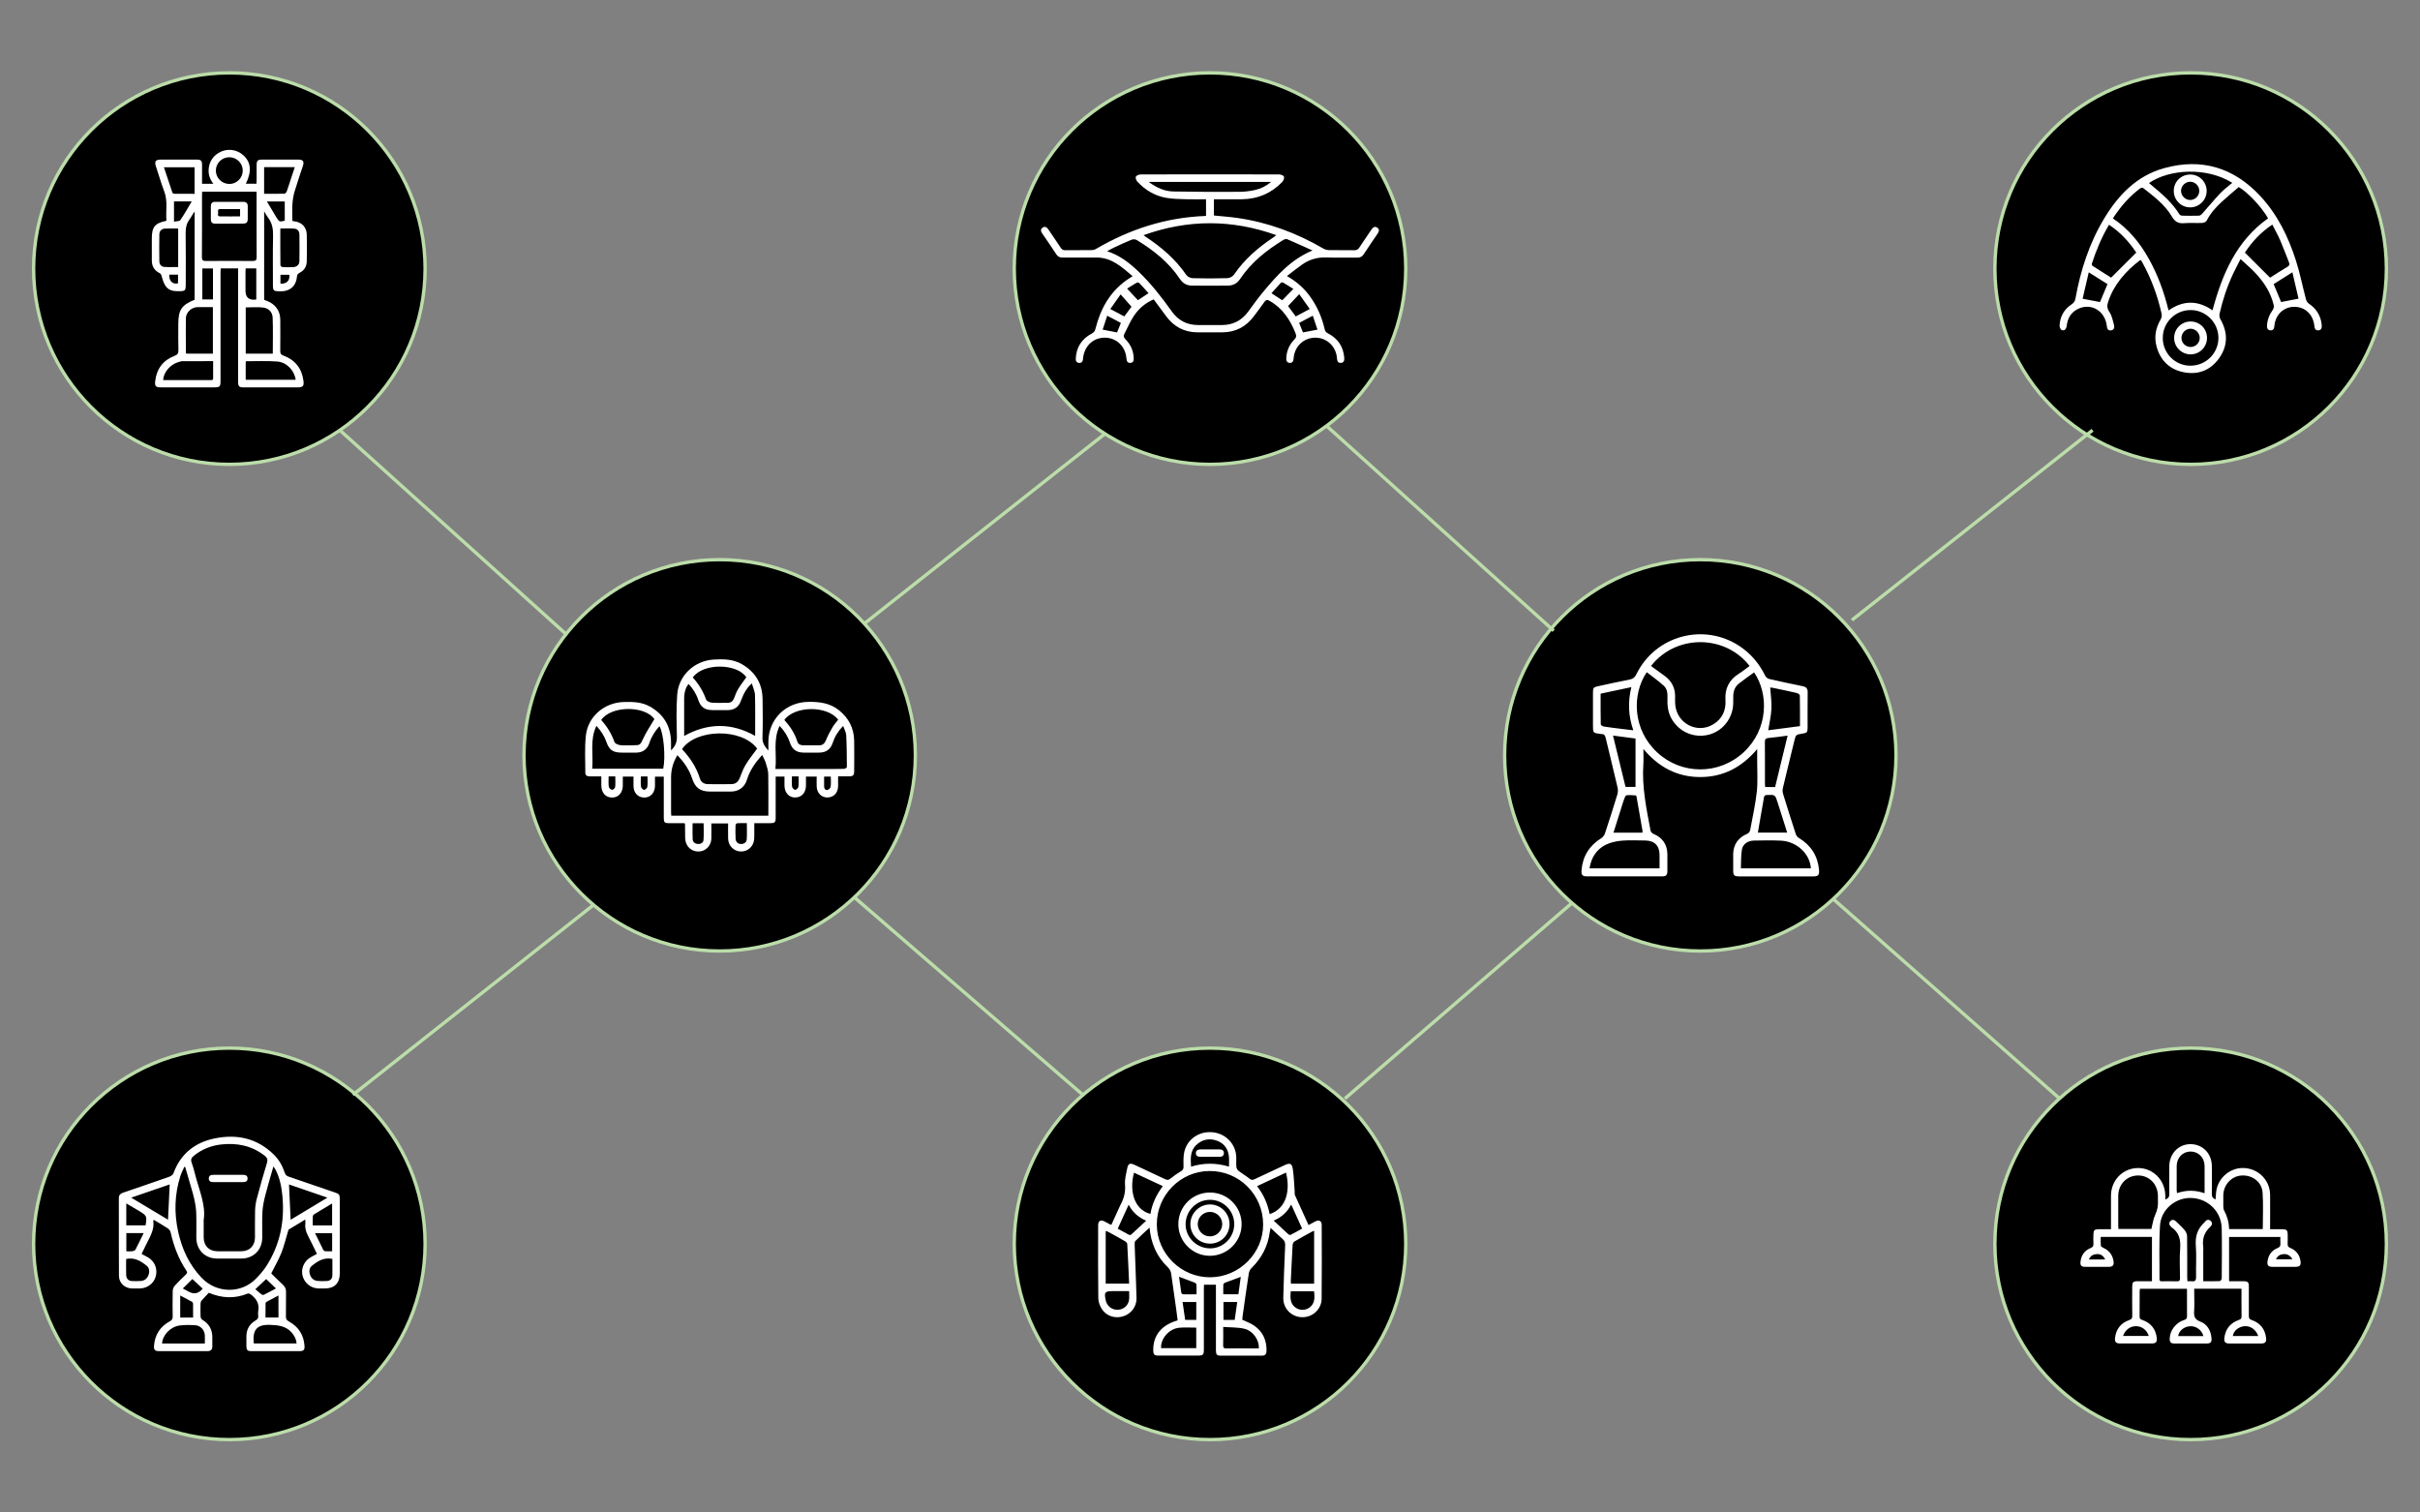
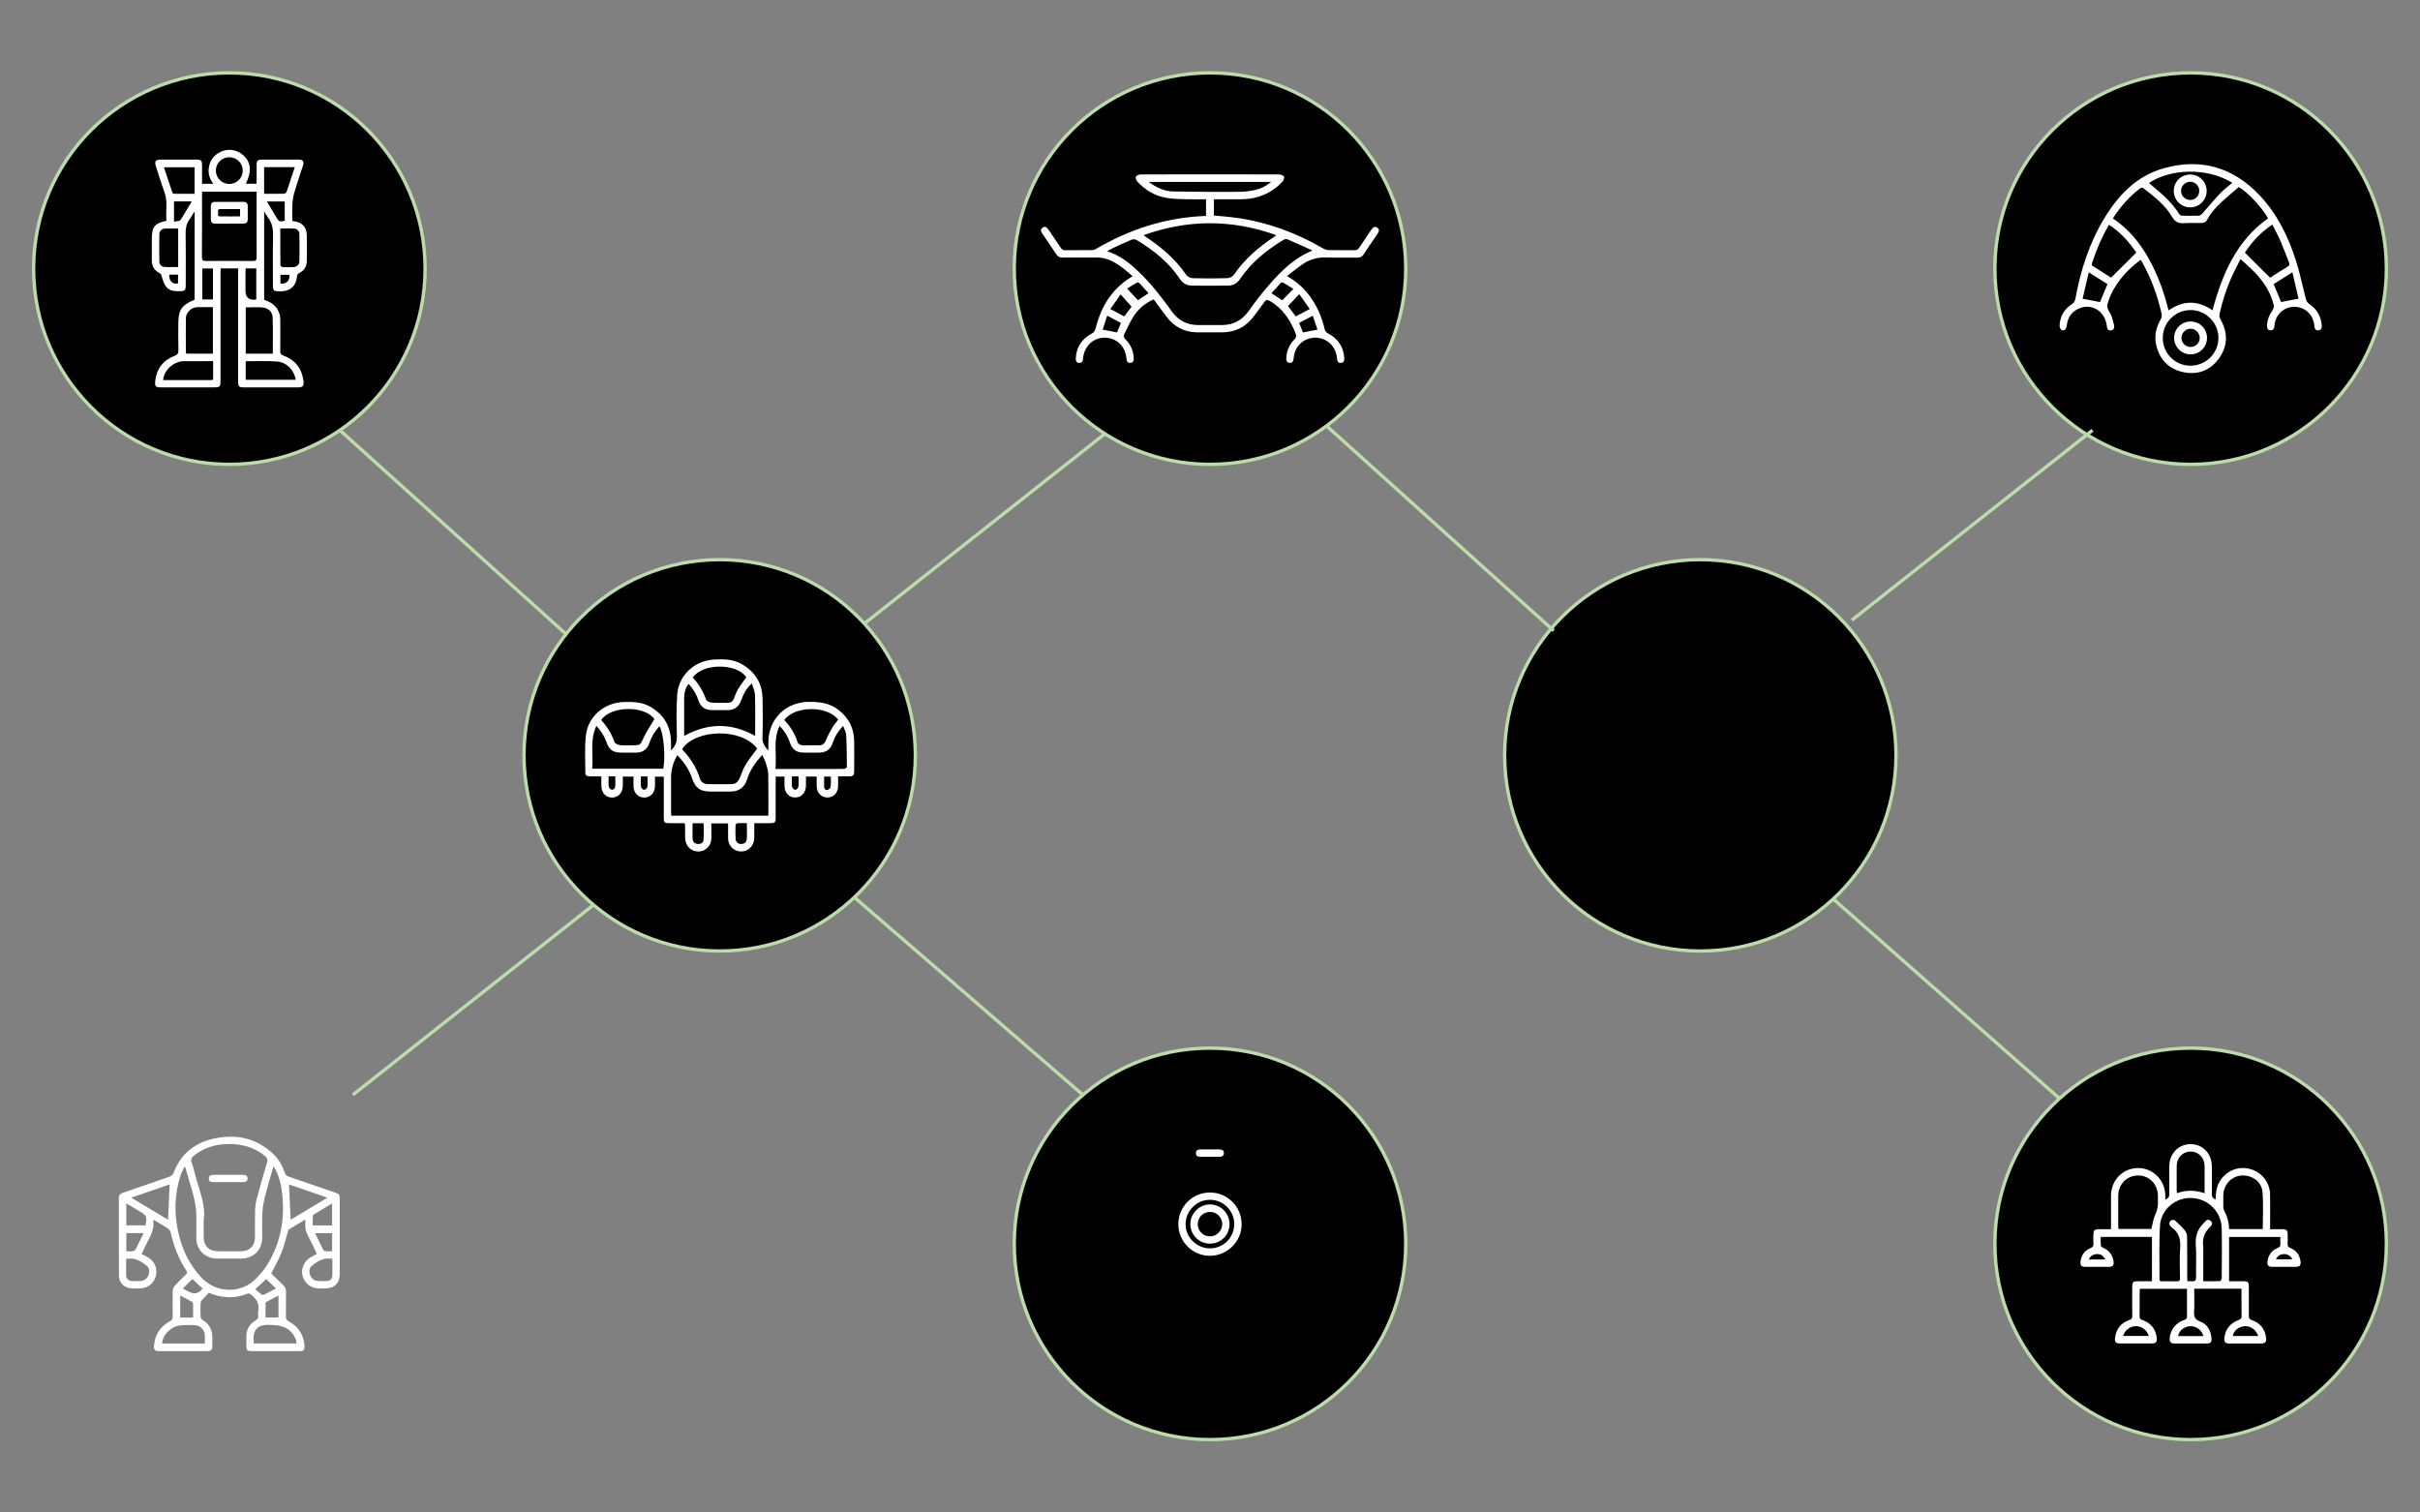
<svg xmlns="http://www.w3.org/2000/svg" id="Layer_1" data-name="Layer 1" viewBox="0 0 720 450">
  <rect x="0" y="0" width="720" height="450" fill="#808080" stroke="none" />
  <g>
    <g>
      <circle cx="360" cy="79.92" r="58.24" style="fill: #000; stroke: #bcddaa; stroke-miterlimit: 10;" />
      <path d="M382.89,82.13c2.87,1.64,5.07,3.59,6.84,6.03,2.14,2.95,3.57,6.22,4.38,9.76.14.61.4.97,1,1.28,2.93,1.5,4.57,3.91,4.83,7.22.06.75-.06,1.47-.96,1.55-.96.08-1.15-.61-1.21-1.43-.26-3.44-2.96-6.02-6.31-6.07-3.45-.05-6.19,2.42-6.56,5.91-.02.17-.04.34-.05.52-.07.69-.44,1.11-1.14,1.07-.7-.04-1.03-.52-1.02-1.2.05-2.24.85-4.19,2.42-5.77.54-.54.66-.99.39-1.7-1.57-4.07-3.85-7.55-7.75-9.78-.72-.42-1.12-.33-1.59.35-.96,1.39-2.01,2.72-3.01,4.09-2.36,3.23-5.52,4.92-9.55,4.92-2.45,0-4.91.02-7.36,0-3.9-.03-6.98-1.67-9.29-4.8-1.23-1.66-2.45-3.32-3.7-5.01-2.59,1.12-4.56,2.85-6,5.07-1.06,1.64-1.83,3.47-2.73,5.21-.34.65-.16,1.11.36,1.63,1.5,1.49,2.31,3.33,2.42,5.46.04.75-.06,1.46-.98,1.53-.9.07-1.11-.56-1.18-1.35-.31-3.58-2.94-6.1-6.35-6.15-3.47-.05-6.14,2.41-6.55,6.04-.02.14-.03.27-.04.41-.06.7-.44,1.1-1.14,1.06-.71-.05-1.03-.53-1-1.21.13-3.4,1.73-5.91,4.72-7.5.64-.34.96-.7,1.14-1.42,1.46-5.87,4.23-10.93,9.27-14.51.53-.38,1.09-.71,1.79-1.16-3.21-2.73-6.21-5.55-10.71-5.56-3.39,0-6.77-.02-10.16.01-.81,0-1.36-.25-1.81-.93-1.36-2.08-2.77-4.13-4.18-6.18-.44-.64-.66-1.31.09-1.8.72-.48,1.28-.09,1.72.57,1.21,1.81,2.46,3.59,3.65,5.41.34.51.69.76,1.33.75,2.63-.04,5.25,0,7.88-.03.42,0,.9-.12,1.26-.34,10.04-5.88,20.8-9.37,32.48-9.82.07,0,.13-.03.29-.07v-4.9c-1.97,0-3.93.05-5.88-.01-2-.07-4.02-.07-5.98-.42-3.36-.59-6.2-2.28-8.53-4.77-.34-.37-.65-1.12-.49-1.5.15-.37.92-.69,1.41-.69,13.75-.04,27.5-.04,41.25,0,.5,0,1.32.33,1.42.67.13.45-.17,1.2-.53,1.58-3.26,3.36-7.26,5.07-11.94,5.13-2.76.04-5.53,0-8.38,0v4.84c2.29.23,4.6.39,6.87.71,9.18,1.3,17.71,4.47,25.7,9.13.48.28,1.09.44,1.64.45,2.52.05,5.04,0,7.57.04.72.01,1.12-.24,1.5-.83,1.17-1.8,2.41-3.54,3.59-5.32.44-.66.99-1.06,1.72-.58.74.49.54,1.16.1,1.81-1.4,2.05-2.81,4.1-4.17,6.18-.45.69-1.01.93-1.81.93-3.11-.03-6.22.07-9.33-.04-2.64-.09-4.99.61-7.12,2.1-1.49,1.05-2.91,2.19-4.55,3.44ZM390.49,74.52c-2.51-1.13-5.01-2.28-7.54-3.36-.3-.13-.82.04-1.14.23-5.01,3.09-9.57,6.67-12.88,11.65-.84,1.27-2.07,1.92-3.59,1.94-3.56.03-7.12.03-10.67,0-1.51,0-2.75-.66-3.59-1.93-3.3-4.98-7.85-8.58-12.88-11.64-.39-.24-1.08-.27-1.5-.1-1.76.71-3.48,1.52-5.2,2.32-.66.31-1.3.68-2.12,1.11,3.81,1.24,6.67,3.5,9.33,6.04,3.76,3.6,6.94,7.69,9.95,11.91,1.9,2.66,4.49,4.01,7.77,4.02,2.35,0,4.7,0,7.05,0,3.32.01,5.93-1.33,7.89-4,1.43-1.95,2.83-3.92,4.38-5.78,4.12-4.96,8.39-9.77,14.76-12.41ZM340.26,69.98c.25.21.35.3.46.37,4.74,3.11,9,6.73,12.24,11.47.36.53,1.26.94,1.92.95,3.42.09,6.84.1,10.25-.01.69-.02,1.62-.47,1.99-1.02,3.14-4.64,7.3-8.16,11.9-11.23.22-.14.41-.32.7-.55-13.19-4.72-26.25-4.72-39.47,0ZM341.75,54.13c2.35,1.71,4.71,2.79,7.34,2.84,6.56.13,13.12.13,19.68.1,1.54,0,3.1-.21,4.61-.54,1.7-.37,3.28-1.13,4.8-2.4h-36.42ZM336.65,91.25c-1.09-1.24-2.11-2.38-3.24-3.66-1.04,1.48-2.02,2.86-3.07,4.35,1.51.8,2.83,1.5,4.16,2.2.82-1.09,1.57-2.11,2.15-2.89ZM386.54,87.52c-1.21,1.28-2.24,2.38-3.32,3.53.7.95,1.47,1.99,2.29,3.09,1.36-.72,2.68-1.42,4.17-2.21-1.06-1.5-2.05-2.89-3.13-4.41ZM384.81,85.96c-1.03-.64-2.03-1.29-3.07-1.89-.15-.09-.52-.06-.63.05-.96,1.02-1.89,2.07-2.83,3.12,1.16.76,2.19,1.43,3.22,2.1,1.09-1.12,2.15-2.19,3.31-3.39ZM341.72,87.23c-.95-1.05-1.81-2.03-2.72-2.97-.16-.16-.59-.27-.77-.17-1.04.59-2.04,1.25-2.89,1.78,1.14,1.22,2.18,2.34,3.22,3.45,1.01-.67,2.01-1.34,3.15-2.09ZM387.67,98.9c1.47-.28,2.83-.54,4.31-.83-.45-1.34-.91-2.68-1.4-4.14-1.46.77-2.74,1.45-4.06,2.14.42,1.03.79,1.95,1.14,2.83ZM333.49,96.08c-1.33-.7-2.62-1.38-4.07-2.15-.49,1.49-.94,2.85-1.36,4.14,1.56.3,2.91.57,4.28.84.37-.92.74-1.83,1.15-2.83Z" style="fill: #fff; stroke-width: 0px;" />
    </g>
    <g>
      <circle cx="360" cy="370.08" r="58.24" style="fill: #000; stroke: #bcddaa; stroke-miterlimit: 10;" />
      <g>
-         <path d="M342.02,365.23c-1.53,1.43-2.91,2.67-4.22,3.99-.25.25-.22.83-.21,1.26.18,5.25.42,10.49.55,15.74.06,2.51-1.58,4.65-3.92,5.4-2.35.76-4.96.02-6.34-2.06-.62-.93-1.09-2.15-1.11-3.25-.1-7.25-.06-14.51-.05-21.76,0-1.31.74-1.74,1.89-1.15.58.3,1.15.62,1.73.93.06.03.13.03.32.06.83-1.82,1.67-3.66,2.51-5.5.04-.09.08-.19.13-.28,1.03-1.9,1.61-3.83,1.42-6.1-.14-1.64.34-3.35.67-5,.26-1.33.85-1.55,2.1-.97,3.07,1.43,6.14,2.85,9.19,4.31.61.29,1.01.25,1.56-.2.98-.81,2.05-1.53,3.13-2.19.55-.33.76-.67.75-1.3-.02-1.24-.06-2.5.1-3.72.52-4,3.99-6.78,8.09-6.6,4.14.19,7.36,3.35,7.5,7.4.04,1-.05,2.01.04,3,.04.39.32.87.64,1.11,1.06.82,2.24,1.5,3.28,2.34.53.43.92.42,1.47.16,2.96-1.41,5.94-2.78,8.91-4.17,1.64-.77,2.23-.58,2.5,1.23.32,2.17.37,4.38.54,6.58.03.37-.06.79.09,1.11,1.3,2.93,2.65,5.84,4.03,8.88.72-.38,1.37-.74,2.03-1.08,1.11-.57,1.88-.16,1.89,1.06.02,7.32.07,14.65-.02,21.97-.04,3.16-2.77,5.57-5.87,5.47-3.13-.09-5.61-2.58-5.54-5.8.11-5.18.34-10.35.56-15.53.04-.83-.15-1.42-.8-1.97-1.18-1-2.28-2.1-3.53-3.27-.1.45-.19.76-.23,1.08-.52,4.28-2.41,7.87-5.47,10.89-.4.39-.7,1.02-.79,1.57-.64,4.13-1.21,8.27-1.8,12.4-.07.5-.11,1.01-.15,1.38,1.26.61,2.49,1.03,3.52,1.74,2.66,1.83,3.8,4.46,3.7,7.66-.03.85-.43,1.28-1.28,1.28-4.15,0-8.29.01-12.44,0-1.04,0-1.33-.36-1.33-1.53,0-6.08,0-12.16,0-18.24,0-.41,0-.82,0-1.32h-3.54c-.02.32-.05.68-.05,1.04,0,6.01,0,12.02,0,18.03,0,1.85-.16,2.01-2,2.01-3.8,0-7.6,0-11.4,0-1.37,0-1.65-.28-1.66-1.62-.03-4.41,2.42-7.45,7.26-8.87-.15-1.19-.3-2.4-.47-3.62-.48-3.38-.97-6.77-1.44-10.15-.11-.82-.42-1.44-1.03-2.04-3.27-3.15-4.99-7.05-5.43-11.81ZM360.09,380.02c8.64-.07,15.75-7.18,15.72-15.73-.03-8.87-7.14-15.95-15.97-15.89-8.69.06-15.73,7.23-15.66,15.98.06,8.63,7.26,15.71,15.91,15.64ZM335.94,381.91c-.18-4.02-.34-7.92-.56-11.81-.02-.28-.37-.63-.65-.8-1.67-.97-3.36-1.89-5.06-2.82-.22-.12-.47-.17-.7-.25v15.68h6.96ZM390.98,381.92v-15.73c-.25.09-.41.14-.55.21-1.78.98-3.57,1.94-5.32,2.98-.29.17-.51.7-.53,1.07-.21,3.58-.37,7.16-.54,10.75-.01.23.04.46.06.72h6.88ZM342.27,361.18c.51-3.03,1.78-5.75,3.7-8.28-2.94-1.37-5.75-2.68-8.58-4-1.37,5.03-.23,10.91,4.89,12.28ZM382.61,348.88c-2.9,1.35-5.71,2.67-8.61,4.03,2,2.55,3.16,5.32,3.75,8.32,5.44-1.82,6.04-7.74,4.86-12.35ZM374.52,401.18c.17-2.48-1.71-5.24-4.34-5.85-1.97-.46-4.07-.37-6.25-.54,0,1.99.04,3.71-.02,5.43-.03.81.28.98,1.02.97,2.31-.04,4.62-.01,6.93-.01h2.65ZM345.45,401.1h10.46v-6.1c-1.74,0-3.4-.12-5.04.03-3.01.27-5.63,3.25-5.42,6.07ZM354.37,347.1c3.76-1.16,7.49-1.14,11.28,0,0-1.11.08-2.08-.02-3.02-.24-2.3-1.47-3.96-3.64-4.72-2.21-.77-4.29-.36-6.05,1.28-1.9,1.78-1.71,4.07-1.58,6.46ZM378.96,363.18c1.52,1.42,2.92,2.75,4.35,4.04.16.15.54.26.7.17,1.13-.57,2.22-1.2,3.4-1.85-1.09-2.39-2.13-4.68-3.25-7.16-1.21,2.34-2.92,3.78-5.19,4.78ZM332.55,365.56c1.18.65,2.25,1.26,3.35,1.83.16.08.51.06.64-.06,1.47-1.33,2.92-2.69,4.47-4.14-2.31-1-4.03-2.48-5.21-4.76-1.12,2.46-2.15,4.73-3.25,7.14ZM335.94,384.14h-4.8c-2.43,0-2.7.35-2.15,2.79.39,1.71,1.87,2.83,3.62,2.76,1.69-.07,3.09-1.28,3.31-2.98.1-.77.02-1.57.02-2.57ZM384.01,384.2c-.16,2.07-.2,3.97,1.84,5.09,1.23.67,2.81.51,3.88-.36,1.57-1.28,1.4-2.98,1.24-4.73h-6.95ZM367.35,392.7c.25-1.79.49-3.53.75-5.33h-4.09v5.33h3.34ZM368.45,385.06c.24-1.77.48-3.48.71-5.17-1.66.61-3.18,1.16-4.68,1.74-.21.08-.5.33-.51.52-.05.95-.02,1.91-.02,2.92h4.5ZM351.84,387.37c.27,1.83.52,3.58.77,5.32h3.31v-5.32h-4.08ZM350.78,379.86c.22,1.58.43,3.18.68,4.76.03.18.34.45.52.46,1.3.04,2.6.02,4.01.02,0-1.02.03-1.95-.02-2.86-.01-.22-.29-.53-.51-.62-1.5-.59-3.01-1.14-4.69-1.76Z" style="fill: #fff; stroke-width: 0px;" />
        <path d="M359.98,354.8c5.2,0,9.41,4.18,9.43,9.4.03,5.15-4.23,9.41-9.42,9.43-5.17.02-9.42-4.23-9.41-9.42,0-5.23,4.18-9.4,9.4-9.41ZM367.21,364.19c0-3.96-3.22-7.2-7.16-7.22-4.04-.02-7.3,3.24-7.31,7.3,0,3.93,3.32,7.17,7.34,7.15,3.94-.02,7.14-3.27,7.13-7.23Z" style="fill: #fff; stroke-width: 0px;" />
        <path d="M359.96,341.98c.96,0,1.93,0,2.89,0,.75,0,1.3.29,1.28,1.14-.02.79-.56,1.05-1.26,1.06-1.93.01-3.85.01-5.78,0-.74,0-1.32-.3-1.29-1.13.03-.82.63-1.07,1.37-1.07.93,0,1.86,0,2.79,0Z" style="fill: #fff; stroke-width: 0px;" />
        <path d="M359.93,370.01c-3.27-.05-5.84-2.69-5.77-5.93.06-3.17,2.74-5.77,5.9-5.73,3.24.04,5.81,2.71,5.75,5.96-.06,3.22-2.67,5.75-5.88,5.7ZM356.35,364.15c-.01,2.07,1.61,3.71,3.66,3.7,1.98,0,3.62-1.66,3.63-3.64,0-1.99-1.62-3.63-3.62-3.64-2.02-.01-3.65,1.59-3.67,3.58Z" style="fill: #fff; stroke-width: 0px;" />
      </g>
    </g>
  </g>
  <g>
    <g>
      <circle cx="68.24" cy="79.92" r="58.24" style="fill: #000; stroke: #bcddaa; stroke-miterlimit: 10;" />
      <g>
        <path d="M57.91,89.18v-25.97c-.06-.04-.11-.08-.17-.12-.45.73-.84,1.49-1.35,2.18-.9,1.22-1.18,2.54-1.16,4.06.08,4.97.03,9.95.03,14.92,0,2.37-.04,2.39-2.45,2.39-1.39,0-2.69-.34-3.49-1.47-.59-.83-.93-1.89-1.19-2.89-.13-.51-.24-.82-.73-1.07-1.5-.75-2.22-2.03-2.23-3.69-.02-2.18,0-4.35,0-6.53,0-3.48.87-4.57,4.35-5.31-.26-2.86.45-5.78-.63-8.65-.93-2.49-1.69-5.04-2.51-7.56-.46-1.42-.09-1.98,1.36-1.98,3.63-.01,7.25,0,10.88,0,1.15,0,1.48.34,1.49,1.48.01,1.89,0,3.78,0,5.72h3.37c-1.2-1.55-1.64-3.22-1.32-5.01.31-1.79,1.26-3.19,2.82-4.16,2.36-1.46,5.35-1.19,7.4.66,2.31,2.08,2.57,4.79.76,8.48h3.16c.02-.36.04-.73.05-1.1,0-1.52,0-3.04,0-4.56.01-1.16.32-1.5,1.47-1.51,3.7-.01,7.39-.02,11.09,0,1.21,0,1.62.59,1.24,1.75-.85,2.63-1.77,5.23-2.55,7.88-.35,1.2-.53,2.48-.61,3.73-.1,1.61-.02,3.23-.02,4.88.26.05.42.09.59.11,2.25.28,3.66,1.74,3.71,3.98.06,2.62.04,5.25,0,7.88-.02,1.58-.77,2.8-2.19,3.5-.57.28-.68.62-.74,1.18-.42,3.87-3.45,4.61-6.32,4.21-.76-.11-.82-.81-.82-1.47,0-4.97-.07-9.95.04-14.92.04-2.05-.25-3.88-1.53-5.51-.38-.48-.65-1.04-1.12-1.81v26.33c.57.23,1.2.42,1.76.74,2.04,1.16,3.04,2.95,3.04,5.29.01,3.07.03,6.15-.01,9.22,0,.74.21,1.06.92,1.32,3.49,1.28,5.5,3.81,5.98,7.5.21,1.6-.16,1.98-1.78,1.98-5.32,0-10.64,0-15.96,0-1.4,0-1.7-.29-1.7-1.7,0-10.81,0-21.62,0-32.44,0-.4,0-.81,0-1.27h-5.18c-.02.4-.05.8-.05,1.19,0,10.74,0,21.49,0,32.23,0,1.79-.18,1.97-1.94,1.98-5.25,0-10.5,0-15.75,0-1.59,0-1.93-.32-1.74-1.91.43-3.61,2.33-6.15,5.73-7.46.87-.34,1.2-.71,1.17-1.68-.08-2.62-.03-5.25-.03-7.88,0-4.12.99-5.58,4.85-7.14ZM76.35,57.03h-16.2c-.02.42-.05.75-.05,1.09,0,6.12.02,12.23-.03,18.35,0,1,.34,1.19,1.24,1.18,4.63-.04,9.26-.04,13.89,0,.92,0,1.16-.26,1.16-1.17-.04-6.08-.02-12.16-.02-18.24,0-.38,0-.75,0-1.22ZM63.34,105.2v-13.83c-1.42,0-2.76,0-4.11,0-.28,0-.56,0-.83.03-1.61.21-3.07,1.64-3.1,3.28-.06,3.45,0,6.9.02,10.36,0,.05.08.1.13.17h7.89ZM81.16,105.2c0-3.63.1-7.18-.04-10.72-.06-1.58-1.18-2.77-2.75-2.97-1.72-.22-3.49-.05-5.26-.05v13.75h8.05ZM63.41,107.45c-3.14,0-6.1-.01-9.06.01-.47,0-.95.17-1.41.31-2.36.74-4.3,3.05-4.4,5.32h1.93c4,0,8,0,12,0,.43,0,.95.13.94-.6,0-1.65,0-3.3,0-5.05ZM73.1,113h14.87c-.37-2.79-2.66-5.22-5.51-5.44-3.05-.23-6.12-.08-9.19-.09-.05,0-.1.08-.17.15v5.38ZM83.4,68.02c0,3.7-.01,7.31.03,10.91,0,.19.41.53.64.54,1.06.06,2.14.06,3.2,0,1.08-.06,1.8-.73,1.81-1.75.04-2.65.03-5.3,0-7.96,0-.94-.54-1.65-1.46-1.73-1.36-.12-2.73-.03-4.22-.03ZM53,68c-1.39,0-2.66-.04-3.93.01-.95.04-1.65.71-1.66,1.67-.05,2.69-.04,5.39,0,8.08.01.95.59,1.6,1.53,1.66,1.33.09,2.67.02,4.07.02v-11.45ZM57.9,49.76h-9.13c.85,2.57,1.66,5.05,2.51,7.52.06.17.35.37.53.37,2.02.03,4.04.02,6.09.02v-7.91ZM78.58,49.73v7.93c2.06,0,4.06.02,6.05-.03.24,0,.58-.41.69-.71.47-1.29.87-2.62,1.3-3.93.35-1.06.71-2.12,1.09-3.27h-9.13ZM68.23,54.74c2.18,0,3.96-1.76,3.99-3.94.03-2.21-1.77-4.02-4.01-4.02-2.18,0-3.96,1.75-3.99,3.93-.03,2.2,1.79,4.02,4.01,4.02ZM63.36,79.88h-3.16v9.2h3.16v-9.2ZM76.25,89.04v-9.19h-3.16c-.02.42-.05.79-.05,1.16,0,1.83,0,3.65,0,5.48q0,2.95,2.99,2.66c.06,0,.12-.06.22-.1ZM84.72,59.94h-5.31c1.01,1.69,1.93,3.25,2.87,4.81.75,1.24.93,1.31,2.44.91v-5.72ZM51.77,59.93v6.02c.73-.16,1.63-.09,1.88-.46,1.2-1.74,2.23-3.61,3.4-5.57h-5.29ZM50.37,81.71c-.15,1.88,1.07,3.02,2.6,2.58v-2.58h-2.6ZM83.44,84.38c1.83.14,2.85-.89,2.65-2.62h-2.65v2.62Z" style="fill: #fff; stroke-width: 0px;" />
        <path d="M68.24,66.54c-1.41,0-2.83-.01-4.24,0-.87,0-1.27-.44-1.27-1.27,0-1.31,0-2.62,0-3.93,0-.83.39-1.29,1.26-1.29,2.79,0,5.59,0,8.38,0,.91,0,1.34.43,1.34,1.32,0,1.24.01,2.48,0,3.72-.01,1.09-.34,1.42-1.42,1.43-1.34.01-2.69,0-4.03,0ZM71.43,62.21c-2.06,0-4.02,0-5.97,0-.73,0-.61.55-.56.96.05.44-.35,1.18.51,1.2,1.98.04,3.97.01,6.02.01v-2.17Z" style="fill: #fff; stroke-width: 0px;" />
      </g>
    </g>
    <g>
-       <circle cx="68.24" cy="370.08" r="58.24" style="fill: #000; stroke: #bcddaa; stroke-miterlimit: 10;" />
      <g>
        <path d="M62.15,384.61c-.7.75-1.47,1.54-2.19,2.37-.18.21-.28.55-.29.83-.03,1.31-.05,2.63.01,3.94.02.33.28.77.56.94,2,1.19,2.95,2.93,2.93,5.24,0,.9,0,1.8,0,2.69,0,.89-.43,1.36-1.32,1.36-4.91,0-9.81.01-14.72,0-1.02,0-1.39-.45-1.31-1.54.24-3.29,1.81-5.75,4.7-7.32.63-.34.88-.69.86-1.41-.05-2.56-.05-5.11.01-7.67.01-.52.28-1.15.63-1.54,1.04-1.15,2.17-2.22,3.29-3.3.38-.37.47-.66.15-1.14-2.34-3.49-3.78-7.35-4.7-11.43-.1-.43-.46-.91-.84-1.16-1.35-.89-2.75-1.69-4.14-2.52-.1.12-.19.17-.18.21.43,2.74-1.06,4.91-2.15,7.19-.43.89-.86,1.78-1.32,2.72.71.38,1.32.68,1.91,1.03,1.99,1.16,2.89,3.37,2.32,5.6-.54,2.1-2.48,3.6-4.74,3.64-.79.01-1.59.02-2.38,0-2.18-.07-3.84-1.63-3.85-3.8-.04-7.7-.02-15.41-.03-23.11,0-.94.52-1.33,1.31-1.6,4.58-1.56,9.15-3.12,13.71-4.73.48-.17,1.07-.59,1.23-1.04,2.12-5.77,6.34-9.13,12.22-10.35,6.66-1.38,12.7-.07,17.68,4.84,1.52,1.5,2.54,3.36,3.22,5.38.21.63.56.94,1.17,1.15,4.54,1.54,9.08,3.11,13.62,4.66,1.48.51,1.57.63,1.57,2.24,0,7.32,0,14.65,0,21.97,0,2.78-1.58,4.38-4.35,4.39-.69,0-1.38.02-2.07,0-2.23-.09-4.09-1.6-4.65-3.77-.53-2.07.41-4.3,2.3-5.44.62-.37,1.27-.69,1.98-1.07-.89-1.82-1.72-3.6-2.63-5.33-.59-1.13-.97-2.27-.83-3.56.04-.36,0-.72,0-1.34-1.78,1.07-3.34,1.99-4.88,2.95-.14.09-.2.35-.26.54-.65,2.14-1.16,4.34-1.98,6.42-.81,2.04-1.94,3.96-3.02,6.13,1.1,1.07,2.31,2.29,3.56,3.46.6.56.85,1.19.84,2.01-.04,2.45.01,4.91-.03,7.36-.01.71.21,1.09.85,1.44,2.89,1.57,4.47,4.03,4.68,7.33.07,1.15-.29,1.52-1.42,1.52-4.8.01-9.6,0-14.41,0-1.15,0-1.45-.33-1.46-1.49,0-.97,0-1.93,0-2.9,0-2.12.96-3.72,2.77-4.77.56-.33.81-.66.75-1.29-.04-.48-.09-.98,0-1.45.43-2.21-.59-3.77-2.26-5.01-.23-.17-.64-.31-.87-.22-3.82,1.57-7.61,1.42-11.56-.22ZM60.6,362.93c0,2.23-.02,3.75,0,5.27.04,2.5,1.6,4.06,4.11,4.08,2.35.02,4.7.02,7.05,0,2.5-.02,4.08-1.6,4.1-4.09.02-2.66-.05-5.32.03-7.98.03-1.19.2-2.41.51-3.57.95-3.57,1.95-7.12,3.03-10.66.29-.96.09-1.52-.66-2.11-3.85-3.02-8.24-3.89-12.98-3.36-3.01.34-5.74,1.43-8.12,3.36-.7.57-.99,1.1-.65,2.01.39,1.03.66,2.11.93,3.18,1.21,4.8,3.35,9.42,2.66,13.86ZM55.11,347.2c-.09-.01-.18-.02-.27-.04-.4.94-.89,1.85-1.2,2.81-1.71,5.43-1.85,10.93-.64,16.47,1.14,5.18,3.27,9.85,7,13.75,4.49,4.7,11.85,4.73,16.2.2,1.09-1.14,2.17-2.34,3.02-3.66,4.09-6.34,5.5-13.33,4.81-20.78-.25-2.72-.75-5.41-2.02-7.88-.15-.3-.37-.58-.66-1.03-.85,3.01-1.69,5.75-2.4,8.53-.41,1.63-.78,3.29-.87,4.96-.15,2.58-.02,5.18-.06,7.77-.06,3.65-2.63,6.15-6.27,6.15-2.38,0-4.77,0-7.15,0-3.61-.01-6.18-2.58-6.19-6.21-.01-2.45.06-4.91-.03-7.36-.05-1.4-.28-2.81-.59-4.17-.42-1.85-1-3.66-1.52-5.49-.38-1.34-.78-2.68-1.18-4.02ZM49.99,362.89c.17-3.56.34-7,.5-10.5-3.7,1.27-7.45,2.57-11.45,3.94,3.82,2.29,7.4,4.43,10.95,6.56ZM75.56,399.71h12.69c-.1-1.24-.65-2.36-1.56-3.35-1.69-1.84-3.87-2.08-6.23-2.18-4.16-.18-5.3,1.61-4.98,5.29,0,.03.02.06.07.24ZM85.98,352.4c.17,3.52.33,6.98.49,10.51,3.52-2.11,7.13-4.28,10.94-6.58-4.03-1.39-7.77-2.67-11.44-3.93ZM60.94,399.72c0-.93.05-1.75-.01-2.57-.11-1.48-1.3-2.76-2.81-2.86-1.54-.1-3.11-.13-4.64.07-2.76.35-5.15,2.88-5.25,5.36h12.7ZM37.53,374.57c0,1.64-.04,3.23.01,4.81.04,1.05.69,1.71,1.68,1.76.89.05,1.8.05,2.69-.02,1.09-.09,1.86-.7,2.25-1.72.41-1.06.31-2.17-.57-2.86-1.71-1.34-3.56-2.52-6.07-1.96ZM98.89,374.55c-2.53-.51-4.39.66-6.1,2.06-.79.65-.89,1.69-.54,2.68.36,1.03,1.1,1.7,2.19,1.81.95.1,1.93.09,2.89.02.95-.07,1.53-.66,1.55-1.62.04-1.62.01-3.23.01-4.94ZM37.58,364.57h5.73c.46-2.66.35-2.91-1.8-4.2-.44-.27-.88-.54-1.33-.8-.84-.5-1.69-.98-2.61-1.52v6.53ZM98.81,364.59v-6.53c-1.9,1.14-3.66,2.19-5.41,3.26-.17.1-.32.37-.33.57-.04.88-.02,1.77-.02,2.7h5.76ZM57.45,392.01c0-1.43.01-2.76-.01-4.1,0-.2-.14-.5-.3-.59-1.12-.63-2.27-1.22-3.52-1.88v6.57h3.83ZM82.86,385.43c-1.27.67-2.4,1.26-3.51,1.87-.16.09-.34.3-.34.46-.03,1.4-.02,2.8-.02,4.22h3.86v-6.55ZM42.73,366.88h-5.14v5.41c.63,0,1.22.05,1.78-.02.33-.04.78-.2.92-.45.83-1.58,1.59-3.19,2.45-4.94ZM98.83,366.89h-5.1c.86,1.76,1.65,3.4,2.47,5.02.09.17.36.35.55.36.68.04,1.36.02,2.07.02v-5.4ZM54.39,383.36c.62.33,1.21.65,1.81.97q2.35,1.25,4.1-.92c-1.03-.97-2.07-1.95-3.06-2.87-.95.94-1.87,1.85-2.86,2.83ZM79.19,380.55c-.96.9-1.98,1.86-3.22,3.02.62.53,1.2,1.07,1.83,1.54.17.13.53.2.7.12,1.2-.59,2.37-1.24,3.6-1.89-1-.96-1.91-1.83-2.91-2.79Z" style="fill: #fff; stroke-width: 0px;" />
        <path d="M67.86,349.54c1.48,0,2.96.01,4.44,0,.76-.01,1.34.24,1.36,1.06.02.83-.55,1.1-1.31,1.1-2.96,0-5.92,0-8.88,0-.73,0-1.34-.19-1.35-1.05,0-.92.63-1.11,1.41-1.11,1.45,0,2.89,0,4.34,0h0Z" style="fill: #fff; stroke-width: 0px;" />
      </g>
    </g>
  </g>
  <g>
    <g>
      <circle cx="651.76" cy="79.92" r="58.24" style="fill: #000; stroke: #bcddaa; stroke-miterlimit: 10;" />
      <g>
        <path d="M666.6,77.09c-.8,1.59-1.54,2.95-2.19,4.34-1.8,3.83-3.13,7.82-4.05,11.94-.11.5,0,1.17.26,1.61,2.21,3.88,2.26,7.75-.27,11.43-2.55,3.71-6.24,5.21-10.65,4.34-4.28-.85-7.01-3.57-8.11-7.8-.74-2.81-.19-5.46,1.28-7.96.26-.44.37-1.11.26-1.61-1.2-5.39-3.09-10.53-5.78-15.36-.12-.21-.25-.41-.37-.62-.13.02-.25,0-.32.05-4.24,3.26-7.69,7.13-9.43,12.31-.37,1.09-.38,1.98.36,3.06.74,1.09,1.02,2.52,1.37,3.84.2.73.02,1.56-.94,1.64-.96.09-1.13-.65-1.22-1.44-.51-4.2-4.35-6.65-8.09-5.15-2.34.94-3.54,2.74-3.82,5.23-.05.43-.27.92-.58,1.21-.19.18-.84.17-1.02-.02-.3-.3-.54-.82-.52-1.24.12-2.69,1.31-4.85,3.56-6.33.71-.46,1.02-.96,1.17-1.78,1.52-8.43,4.13-16.49,8.58-23.84,4.22-6.97,9.7-12.68,17.83-14.92,11.12-3.07,20.68-.15,28.52,8.25,5.14,5.51,8.38,12.14,10.65,19.23,1.21,3.8,1.99,7.74,3.01,11.61.12.47.48.98.88,1.25,2.26,1.54,3.54,3.63,3.79,6.35.07.8-.08,1.53-1.04,1.58-.91.05-1.08-.64-1.16-1.39-.36-3.39-2.79-5.64-6.03-5.61-3.14.03-5.58,2.39-5.85,5.69-.06.76-.33,1.33-1.14,1.31-.89-.02-1.1-.7-1.06-1.47.1-1.71.71-3.21,1.7-4.6.26-.36.41-.96.31-1.38-.88-3.85-3-7.02-5.68-9.83-1.28-1.34-2.71-2.53-4.22-3.93ZM645.19,92.36c4.38-3.07,8.73-3.04,13.08-.04,2.9-10.79,7.11-20.67,16.53-27.36-1.84-3.27-5.99-7.72-8.72-9.31-1.65,1.43-3.38,2.84-5.02,4.36-1.78,1.64-3.4,3.42-4.52,5.62-.19.37-.87.68-1.33.7-1.79.08-3.6-.08-5.38.07-1.75.14-2.73-.41-3.67-2-2.06-3.5-5.31-5.94-8.47-8.42-.18-.14-.63-.16-.8-.03-3.33,2.43-5.97,5.49-8.27,9.03,4.68,3.11,8.06,7.28,10.73,12.07,2.68,4.79,4.51,9.9,5.84,15.31ZM651.76,108.8c4.59-.02,8.3-3.75,8.27-8.32-.03-4.52-3.76-8.23-8.26-8.23-4.59,0-8.3,3.7-8.3,8.29,0,4.6,3.7,8.29,8.29,8.27ZM664.15,54.4c-7.61-4.77-18.74-4.11-24.78.06.3.25.57.5.86.73,3.07,2.53,6.06,5.13,8.19,8.57.14.23.55.41.83.41,1.66.04,3.31.04,4.97,0,.3,0,.67-.25.89-.49,1.83-2.05,3.58-4.18,5.47-6.18,1.05-1.12,2.32-2.03,3.57-3.1ZM676.07,66.82c-3.46,2.29-6.08,5.16-8.17,8.34,2.52,2.51,4.96,4.94,7.49,7.46,1.64-1.04,3.4-2.19,5.2-3.26.63-.37.66-.74.42-1.33-.86-2.14-1.64-4.32-2.56-6.43-.69-1.6-1.56-3.13-2.38-4.77ZM635.59,75.15c-2.11-3.16-4.72-6.05-8.12-8.28-2.17,3.69-3.78,7.53-5.08,11.51-.07.2,0,.61.15.7,1.9,1.24,3.82,2.44,5.56,3.53,2.53-2.51,4.94-4.92,7.49-7.46ZM624.8,89.86c.71-1.7,1.45-3.49,2.22-5.33-1.8-1.13-3.59-2.26-5.57-3.51-.65,2.81-1.27,5.45-1.83,7.86,1.89.36,3.52.67,5.18.99ZM683.86,88.86c-.57-2.45-1.18-5.06-1.83-7.85-2,1.26-3.8,2.4-5.57,3.52.78,1.87,1.53,3.67,2.22,5.33,1.64-.32,3.31-.64,5.18-1Z" style="fill: #fff; stroke-width: 0px;" />
        <path d="M651.76,95.65c2.72.01,4.87,2.16,4.87,4.87,0,2.76-2.21,4.94-4.95,4.91-2.68-.03-4.86-2.25-4.83-4.94.02-2.69,2.22-4.85,4.92-4.84ZM651.76,103.24c1.48,0,2.71-1.23,2.71-2.7,0-1.49-1.31-2.78-2.79-2.74-1.46.04-2.67,1.3-2.65,2.77.02,1.48,1.24,2.67,2.73,2.67Z" style="fill: #fff; stroke-width: 0px;" />
        <path d="M651.66,51.92c2.69.02,4.86,2.19,4.87,4.87,0,2.72-2.22,4.93-4.94,4.91-2.73-.02-4.9-2.25-4.85-4.98.05-2.7,2.21-4.81,4.93-4.79ZM654.33,56.77c0-1.47-1.23-2.69-2.7-2.7-1.46,0-2.71,1.24-2.72,2.69-.01,1.51,1.25,2.77,2.77,2.74,1.48-.03,2.66-1.24,2.65-2.74Z" style="fill: #fff; stroke-width: 0px;" />
      </g>
    </g>
    <g>
      <circle cx="651.76" cy="370.08" r="58.24" style="fill: #000; stroke: #bcddaa; stroke-miterlimit: 10;" />
      <path d="M666.93,383.42h-14.1c0,.5,0,.94,0,1.37,0,1.76.09,3.53-.03,5.28-.1,1.52.11,2.49,1.83,3.13,2.1.79,3.16,2.7,3.34,4.98.09,1.14-.29,1.54-1.4,1.54-3.21.01-6.43,0-9.64,0-1.07,0-1.42-.4-1.4-1.46.05-2.4,1.85-4.79,4.3-5.53.67-.2.86-.47.85-1.13-.03-2.69-.01-5.38-.01-8.16h-13.99c-.03.23-.09.49-.09.75,0,2.49.01,4.98-.02,7.46,0,.62.19.87.8,1.07,2.52.86,3.98,2.65,4.31,5.3.15,1.24-.23,1.69-1.45,1.69-3.18.01-6.36.01-9.54,0-1.15,0-1.56-.47-1.43-1.62.31-2.66,1.74-4.48,4.25-5.35.7-.24.89-.54.88-1.23-.04-2.83-.02-5.67-.01-8.5,0-1.62.21-1.82,1.88-1.82,1.31,0,2.61,0,3.99,0v-13.18h-15.24c0,.86-.05,1.75.03,2.62.02.23.42.48.69.61,1.79.79,2.84,2.14,3.1,4.08.15,1.09-.26,1.58-1.33,1.59-2.38.02-4.77.01-7.15,0-1.08,0-1.46-.4-1.36-1.46.18-1.96,1.19-3.38,3-4.12.66-.27.9-.59.85-1.29-.06-.96-.03-1.93,0-2.9.03-1.09.34-1.39,1.45-1.41,1.2-.01,2.41,0,3.77,0v-1.18c0-2.94-.01-5.87,0-8.81.02-4.63,3.55-8.22,8.08-8.22,4.44,0,8,3.58,8.08,8.15,0,.38,0,.75,0,1.22.84-.31,1.22-.74,1.2-1.61-.05-2.76-.03-5.53-.01-8.29.01-3.74,2.74-6.57,6.29-6.58,3.6,0,6.33,2.75,6.37,6.49.03,2.76.04,5.53-.01,8.29-.01.84.27,1.36,1.12,1.68.06-.81.08-1.59.18-2.36.55-4.12,4.22-7.2,8.31-6.99,4.32.22,7.67,3.63,7.73,7.93.04,3.01,0,6.01,0,9.02,0,.37,0,.74,0,1.26,1.31,0,2.5,0,3.7,0,1.21.01,1.51.32,1.53,1.55,0,.93.04,1.87-.01,2.8-.03.65.18.97.8,1.22,1.77.72,2.79,2.09,3.04,3.99.15,1.17-.24,1.61-1.4,1.62-2.35.01-4.7.01-7.05,0-1.15,0-1.53-.47-1.38-1.63.25-1.87,1.23-3.23,2.96-3.94.71-.29.94-.64.88-1.36-.05-.61-.01-1.24-.01-1.95h-15.26v13.17c1.44,0,2.85,0,4.25,0,1.36,0,1.63.28,1.63,1.65,0,2.9.02,5.8,0,8.71,0,.63.14.94.82,1.17,2.56.87,4.01,2.71,4.32,5.41.12,1.09-.29,1.57-1.37,1.58-3.21.02-6.43.01-9.64,0-1.15,0-1.56-.47-1.42-1.63.31-2.65,1.75-4.46,4.26-5.35.63-.22.87-.46.86-1.13-.04-2.69-.02-5.38-.02-8.2ZM655.52,381.2c1.74,0,3.33.03,4.91-.04.21,0,.58-.52.58-.8.04-4.94.09-9.88,0-14.82-.08-5-3.97-8.88-8.95-9.11-4.71-.22-9.12,3.35-9.41,8.21-.33,5.3-.12,10.63-.16,15.95,0,.63.4.62.83.62,1.45,0,2.9-.03,4.35.01.74.02.94-.25.93-.96-.03-2.94-.18-5.88.04-8.8.2-2.65-.32-4.8-2.6-6.34-.06-.04-.1-.1-.15-.15-.51-.5-.7-1.09-.18-1.64.55-.59,1.17-.46,1.72.09.85.86,1.78,1.65,2.54,2.58.4.48.72,1.19.73,1.8.06,4.07.03,8.15.04,12.23,0,.36.04.73.06,1.17.49,0,.87-.04,1.24,0,1.04.15,1.36-.23,1.34-1.3-.08-3.11.16-6.23-.08-9.32-.21-2.76.5-4.99,2.52-6.84.03-.02.05-.05.07-.08.46-.63,1.06-1.02,1.75-.48.76.59.51,1.34-.08,1.87-1.78,1.62-2.39,3.6-2.05,5.94.05.34,0,.69,0,1.04v9.16ZM663.21,365.68h10.01c0-3.68.2-7.3-.06-10.9-.23-3.19-3.13-5.28-6.36-5.03-2.95.23-5.27,2.78-5.32,5.87-.02,1.14-.02,2.28,0,3.41,0,.37.06.77.23,1.09.92,1.7,1.44,3.5,1.49,5.56ZM630.28,365.65h9.8c.39-1.5.54-2.96,1.13-4.2.67-1.4.92-2.78.82-4.28-.03-.45,0-.9,0-1.35-.03-3.46-2.54-6.07-5.85-6.09-3.38-.01-5.95,2.6-5.96,6.08-.01,2.97,0,5.93,0,8.9,0,.3.04.6.06.93ZM655.91,355.02c0-2.77,0-5.42,0-8.07,0-2.5-1.79-4.34-4.17-4.34-2.32,0-4.11,1.84-4.13,4.28-.02,2.42,0,4.84,0,7.25,0,.25.05.51.09.86,2.75-.98,5.43-.95,8.21.02ZM631.65,397.47h7.65c-.57-1.76-2-2.85-3.71-2.9-1.75-.05-3.27,1.03-3.94,2.9ZM671.87,397.5c-.67-1.95-2.39-3.1-4.16-2.92-1.76.18-3.18,1.39-3.4,2.92h7.56ZM655.55,397.51c-.47-1.82-2.15-3.02-3.97-2.93-1.75.09-3.33,1.37-3.53,2.93h7.5ZM626.33,374.73c-.54-1.18-1.4-1.7-2.59-1.6-1.01.08-1.8.51-2.25,1.6h4.84ZM677.14,374.67h4.91c-.66-1.17-1.55-1.63-2.72-1.54-.98.08-1.71.55-2.19,1.54Z" style="fill: #fff; stroke-width: 0px;" />
    </g>
  </g>
  <g>
    <circle cx="214.12" cy="224.73" r="58.22" style="fill: #000; stroke: #bcddaa; stroke-miterlimit: 10;" />
    <path d="M199.63,223.25c1.33-1.22,1.8-2.5,1.76-4.15-.1-4.14-.21-8.3.09-12.42.42-5.75,5.12-10.1,10.89-10.45,2.88-.17,5.75-.13,8.36,1.38,3.97,2.29,6.08,5.74,6.15,10.33.06,3.83.1,7.67-.03,11.5-.05,1.59.64,2.64,1.76,3.87,0-1.01,0-1.82,0-2.62.04-6.73,5.18-11.79,11.92-11.87,3.29-.04,6.41.35,9.08,2.49,2.89,2.32,4.46,5.32,4.52,9.04.05,3.04.02,6.08,0,9.12,0,1.21-.32,1.5-1.56,1.51-1.03,0-2.06,0-3.22,0,0,1.05.01,2,0,2.96-.04,1.97-1.34,3.33-3.2,3.33-1.78,0-3.11-1.35-3.17-3.26-.03-.96,0-1.92,0-2.95h-3.19c0,.9,0,1.78,0,2.66-.02,2.14-1.28,3.53-3.2,3.55-1.88.02-3.17-1.43-3.19-3.56,0-.86,0-1.72,0-2.65h-2.62c0,.4,0,.77,0,1.14,0,3.7,0,7.39,0,11.09,0,1.39-.24,1.62-1.64,1.63-1.51,0-3.03,0-4.72,0,0,.97,0,1.85,0,2.73,0,.69.02,1.38-.04,2.07-.19,2.12-1.87,3.66-3.93,3.62-2.11-.04-3.77-1.68-3.82-3.84-.04-1.48,0-2.95,0-4.5h-4.99c0,1.53.04,3.04,0,4.54-.1,2.66-2.57,4.4-5.09,3.61-1.63-.51-2.65-1.97-2.7-3.89-.03-1.35-.03-2.69-.04-4.04,0-.06-.06-.12-.16-.3-1.48,0-3.02,0-4.57,0-1.34,0-1.59-.24-1.59-1.57,0-3.66,0-7.32,0-10.98,0-.41,0-.82,0-1.3h-2.62c0,.96.01,1.88,0,2.81-.04,2-1.32,3.39-3.14,3.41-1.87.03-3.22-1.37-3.25-3.4-.02-.92,0-1.85,0-2.83h-3.18c0,.92,0,1.81,0,2.69-.02,2.13-1.33,3.56-3.22,3.54-1.9-.02-3.15-1.43-3.17-3.58,0-.86,0-1.71,0-2.72-1.21,0-2.33-.01-3.46,0-.73.01-1.3-.28-1.3-1.02,0-3.73-.24-7.49.17-11.17.62-5.63,5.48-9.74,11.16-9.93,2.74-.09,5.47-.04,7.95,1.38,3.95,2.25,6.04,5.64,6.21,10.19.03.89,0,1.78,0,2.84ZM228.6,242.68c0-4.19.05-8.27-.03-12.33-.02-1.11-.4-2.24-.72-3.32-.24-.79-.67-1.52-1.08-2.42-2.08,2.3-3.68,4.59-4.53,7.36-.7,2.25-2.44,3.53-4.78,3.54-2.04.01-4.07,0-6.11,0-3.02,0-4.5-1.08-5.44-3.93-.86-2.63-2.41-4.82-4.36-6.9-1.29,2.11-1.88,4.27-1.89,6.59-.02,3.49,0,6.97,0,10.46,0,.3.04.6.06.96h28.9ZM225.27,222.73c-4.64-6.23-18.26-5.86-22.32.11.05.08.08.18.15.25,2.29,2.49,4.13,5.24,5.13,8.52.33,1.09,1.22,1.67,2.37,1.69,2.31.03,4.62.04,6.93,0,1.37-.02,2.1-.66,2.61-1.96.52-1.31,1-2.66,1.73-3.85,1-1.64,2.22-3.14,3.4-4.77ZM204.89,203.5c-.8.82-1.33,2.47-1.34,4.22-.01,3.38,0,6.77,0,10.15,0,.36,0,.72,0,1.09,7.11-3.94,14.1-3.95,21.12-.02,0-4.03.07-8.07-.04-12.1-.03-1.14-.59-2.27-.94-3.5-1.41,1.21-2.45,2.92-3.23,5.13-.65,1.84-1.95,2.79-3.9,2.8-1.52.01-3.04,0-4.56,0-2.33,0-3.56-.91-4.29-3.12-.58-1.77-1.58-3.28-2.82-4.65ZM230.71,228.78c.65,0,1.06,0,1.46,0,4.49,0,8.97,0,13.46,0,1.83,0,3.66.02,5.49-.03.3,0,.84-.35.84-.53-.01-3.17-.03-6.34-.2-9.51-.05-.89-.57-1.75-.91-2.73-1.52,1.58-2.5,3.19-3.1,5.02-.65,1.96-1.94,2.9-4.02,2.92-1.52,0-3.04,0-4.56,0-2.21,0-3.47-.91-4.16-3-.61-1.83-1.61-3.41-3.05-4.95-2.04,4.16-.8,8.46-1.26,12.81ZM196.2,216.06c-1.36,1.51-2.39,3.12-2.99,4.99-.59,1.84-1.93,2.84-3.85,2.87-1.45.02-2.9,0-4.35,0-2.66,0-3.76-.77-4.62-3.25-.6-1.74-1.6-3.22-2.94-4.72-2.04,4.24-.86,8.53-1.26,12.76h21.13c.75-3.44.14-10.61-1.13-12.66ZM206.12,201.57c1.75,1.91,3.07,4.09,3.96,6.56.17.46,1.06.87,1.65.92,1.58.13,3.17.05,4.76.05.99,0,1.58-.47,1.93-1.4.34-.94.7-1.89,1.21-2.73.73-1.2,1.6-2.31,2.41-3.47-2.73-4.15-12.83-4.33-15.93.07ZM233.36,214.2c1.74,1.93,3.11,4.01,3.88,6.47.26.83,1,1.08,1.82,1.08,1.52,0,3.04-.02,4.56,0,1.14.02,1.72-.53,2.14-1.57.54-1.33,1.23-2.61,1.96-3.85.46-.79,1.11-1.47,1.66-2.19-3.14-4.24-12.89-4.22-16.01.05ZM194.69,213.96c-2.82-4.1-12.94-4.03-15.82.26,1.74,1.91,3.08,4.08,3.95,6.56.16.45,1.07.84,1.67.91,1.23.14,2.48.05,3.72.05,2.36,0,2.24-.06,3.25-2.19.9-1.91,2.11-3.68,3.23-5.59ZM206.06,244.94c0,1.65-.06,3.19.02,4.73.04.85.65,1.35,1.5,1.43.86.08,1.65-.34,1.72-1.14.15-1.65.04-3.32.04-5.02h-3.29ZM222.19,244.9c-1.01,0-1.93-.03-2.84.03-.19.01-.51.36-.51.56-.04,1.37-.06,2.75.02,4.12.05.92.78,1.52,1.66,1.5.91-.02,1.59-.51,1.65-1.39.11-1.56.03-3.14.03-4.82ZM247.19,231.05h-2c0,1.04,0,2,0,2.96,0,.65.39,1.14,1,1.02.38-.07.9-.59.95-.97.13-.97.04-1.97.04-3.02ZM181.08,231c0,1.11-.09,2.11.05,3.08.05.37.59.85.97.92.26.05.88-.49.92-.82.12-1.04.04-2.1.04-3.18h-1.98ZM190.67,231.02c0,1.08-.09,2.08.04,3.05.05.37.6.93.93.93.33,0,.91-.54.96-.9.13-1,.05-2.02.05-3.09h-1.97ZM235.61,231.01c0,1.1-.09,2.1.05,3.07.05.37.61.92.94.92.33,0,.9-.55.94-.92.13-1,.05-2.02.05-3.08h-1.98Z" style="fill: #fff; stroke-width: 0px;" />
  </g>
  <g>
    <path d="M505.87,219.56c2.87,0,5.17,2.27,5.18,5.13.02,2.92-2.3,5.24-5.21,5.21-2.86-.02-5.12-2.31-5.13-5.19,0-2.84,2.3-5.15,5.16-5.15ZM508.75,224.71c-.02-1.57-1.3-2.86-2.86-2.87-1.57,0-2.94,1.39-2.89,2.95.05,1.54,1.4,2.84,2.92,2.82,1.54-.03,2.85-1.37,2.83-2.9Z" style="fill: #fff; stroke-width: 0px;" />
    <circle cx="505.88" cy="224.73" r="58.22" style="fill: #000; stroke: #bcddaa; stroke-miterlimit: 10;" />
-     <path d="M522.83,222.84c-4.6,5.45-10.11,8.35-16.97,8.35-6.86,0-12.36-2.93-16.92-8.35,0,1.74.08,3.15-.01,4.55-.46,6.72.91,13.23,2.15,19.76.07.36.47.79.82.93,2.7,1.1,4.16,3.18,4.18,6.08,0,1.64.01,3.29,0,4.93,0,1.29-.36,1.65-1.61,1.65-7.46,0-14.91,0-22.37,0-1.28,0-1.68-.44-1.57-1.77.33-4.2,2.32-7.37,5.89-9.6.46-.29.9-.84,1.07-1.36,1.28-3.85,2.51-7.71,3.69-11.59.2-.66.24-1.45.08-2.12-1.15-4.94-2.38-9.87-3.55-14.81-.18-.77-.52-1.15-1.32-1.1-.11,0-.22-.02-.33-.04-2.1-.28-2.12-.3-2.12-2.46,0-3.25,0-6.51,0-9.76,0-1.5.15-1.68,1.59-1.98,3.07-.65,6.13-1.36,9.22-1.94,1.09-.2,1.66-.7,2.14-1.68,5.66-11.49,20.11-15.35,30.75-8.24,3.33,2.23,5.8,5.19,7.56,8.79.2.41.71.82,1.14.92,3.31.77,6.63,1.48,9.96,2.15,1.08.22,1.54.7,1.52,1.85-.05,3.47-.02,6.94-.02,10.42,0,1.45-.16,1.63-1.55,1.85-1.96.3-1.95.3-2.43,2.27-1.13,4.65-2.28,9.29-3.38,13.95-.13.53-.1,1.17.06,1.7,1.23,4.01,2.5,8.02,3.8,12.01.14.43.51.88.9,1.11,3.6,2.18,5.63,5.33,6,9.53.13,1.5-.24,1.91-1.76,1.91-7.35,0-14.69,0-22.04,0-1.41,0-1.74-.32-1.74-1.74,0-1.64-.02-3.29,0-4.93.04-2.83,1.56-4.94,4.17-5.99.37-.15.79-.63.86-1.02.72-3.84,1.57-7.67,2-11.55.32-2.93.1-5.91.11-8.87,0-1.15,0-2.3,0-3.79ZM521.88,200.05c-1.56,1.14-3.1,2.19-4.55,3.35-1.12.89-1.6,2.16-1.65,3.57-.03.73,0,1.46-.01,2.19-.04,4.41-2.99,8.28-7.18,9.4-4.35,1.16-8.82-.71-11.1-4.6-1.16-1.98-1.37-4.13-1.28-6.35.05-1.32-.1-2.68-1.08-3.57-1.6-1.45-3.37-2.71-5.09-4.05-4.49,6.67-4.2,17.09,3.11,23.87,7.26,6.73,18.39,6.74,25.7-.02,7.4-6.85,7.53-17.32,3.13-23.8ZM491.21,198.15c1.38,1,2.71,1.97,4.04,2.93,2.07,1.5,3.13,3.51,3.13,6.07,0,.77-.03,1.54.02,2.3.36,5.71,6.47,9,11.32,6.06,2.7-1.63,3.83-4.15,3.64-7.24-.21-3.43,1.08-6.02,4.01-7.84,1.1-.69,2.12-1.52,3.17-2.28-7.2-9.36-21.88-9.55-29.33,0ZM538.77,258.36c-.25-4.34-4.23-8.04-8.96-8.25-2.66-.12-5.33-.07-8-.02-1.8.04-3.28,1.03-3.56,2.69-.31,1.83-.22,3.73-.3,5.58h20.82ZM493.75,258.36c0-1.4,0-2.71,0-4.02-.01-2.73-1.53-4.26-4.28-4.27-2.34-.01-4.68-.15-7,.05-1.63.15-3.35.52-4.79,1.25-2.74,1.4-4.27,3.82-4.76,6.98h20.83ZM526.09,217.27c3.11-.4,6.24-.81,9.44-1.23,0-3.12.02-6.11-.04-9.1,0-.27-.56-.67-.93-.76-2.34-.55-4.7-1.03-7.06-1.53-.33-.07-.67-.07-.83-.09.15,2.2.47,4.27.37,6.33-.1,2.09-.61,4.16-.95,6.37ZM476.22,206.38c0,3.09-.02,6.12.04,9.14,0,.23.56.58.9.64,1.69.27,3.4.46,5.11.68,1.17.15,2.34.28,3.68.44-1.51-4.29-1.65-8.45-.59-12.84-3.14.67-6.09,1.29-9.14,1.94ZM479.9,218.85c1.29,5.26,2.52,10.31,3.73,15.28h2.97v-14.4c-2.19-.29-4.34-.57-6.7-.88ZM528.13,234.18c1.23-5.07,2.46-10.11,3.72-15.31-2.06.26-3.89.54-5.73.7-.87.08-1.04.46-1.03,1.25.04,4.12.01,8.24.02,12.36,0,.32.04.63.07.99h2.95ZM480.05,247.73h8.61c.01-.2.05-.35.03-.49-.58-3.37-1.17-6.75-1.77-10.12-.03-.17-.13-.45-.21-.46-.94-.05-1.9-.17-2.82-.03-.29.04-.53.77-.7,1.21-.31.82-.55,1.66-.81,2.49-.77,2.42-1.53,4.85-2.33,7.39ZM523,247.71h8.72c-.97-3.05-1.9-5.99-2.83-8.94-.75-2.35-.75-2.33-3.2-2.24-.61.02-.81.25-.89.81-.23,1.51-.53,3.01-.79,4.52-.33,1.92-.66,3.85-1,5.84Z" style="fill: #fff; stroke-width: 0px;" />
  </g>
  <line x1="101.1" y1="127.99" x2="168.43" y2="188.68" style="fill: none; stroke: #bcddaa; stroke-miterlimit: 10;" />
  <line x1="328.75" y1="129.05" x2="257.16" y2="185.53" style="fill: none; stroke: #bcddaa; stroke-miterlimit: 10;" />
  <line x1="394.93" y1="126.94" x2="462.25" y2="187.64" style="fill: none; stroke: #bcddaa; stroke-miterlimit: 10;" />
  <line x1="622.58" y1="128" x2="550.98" y2="184.49" style="fill: none; stroke: #bcddaa; stroke-miterlimit: 10;" />
  <line x1="322.22" y1="325.78" x2="254.17" y2="266.96" style="fill: none; stroke: #bcddaa; stroke-miterlimit: 10;" />
  <line x1="104.98" y1="325.74" x2="176.57" y2="269.25" style="fill: none; stroke: #bcddaa; stroke-miterlimit: 10;" />
  <line x1="612.76" y1="326.84" x2="545.42" y2="267.47" style="fill: none; stroke: #bcddaa; stroke-miterlimit: 10;" />
-   <line x1="400.13" y1="326.86" x2="467.7" y2="268.66" style="fill: none; stroke: #bcddaa; stroke-miterlimit: 10;" />
</svg>